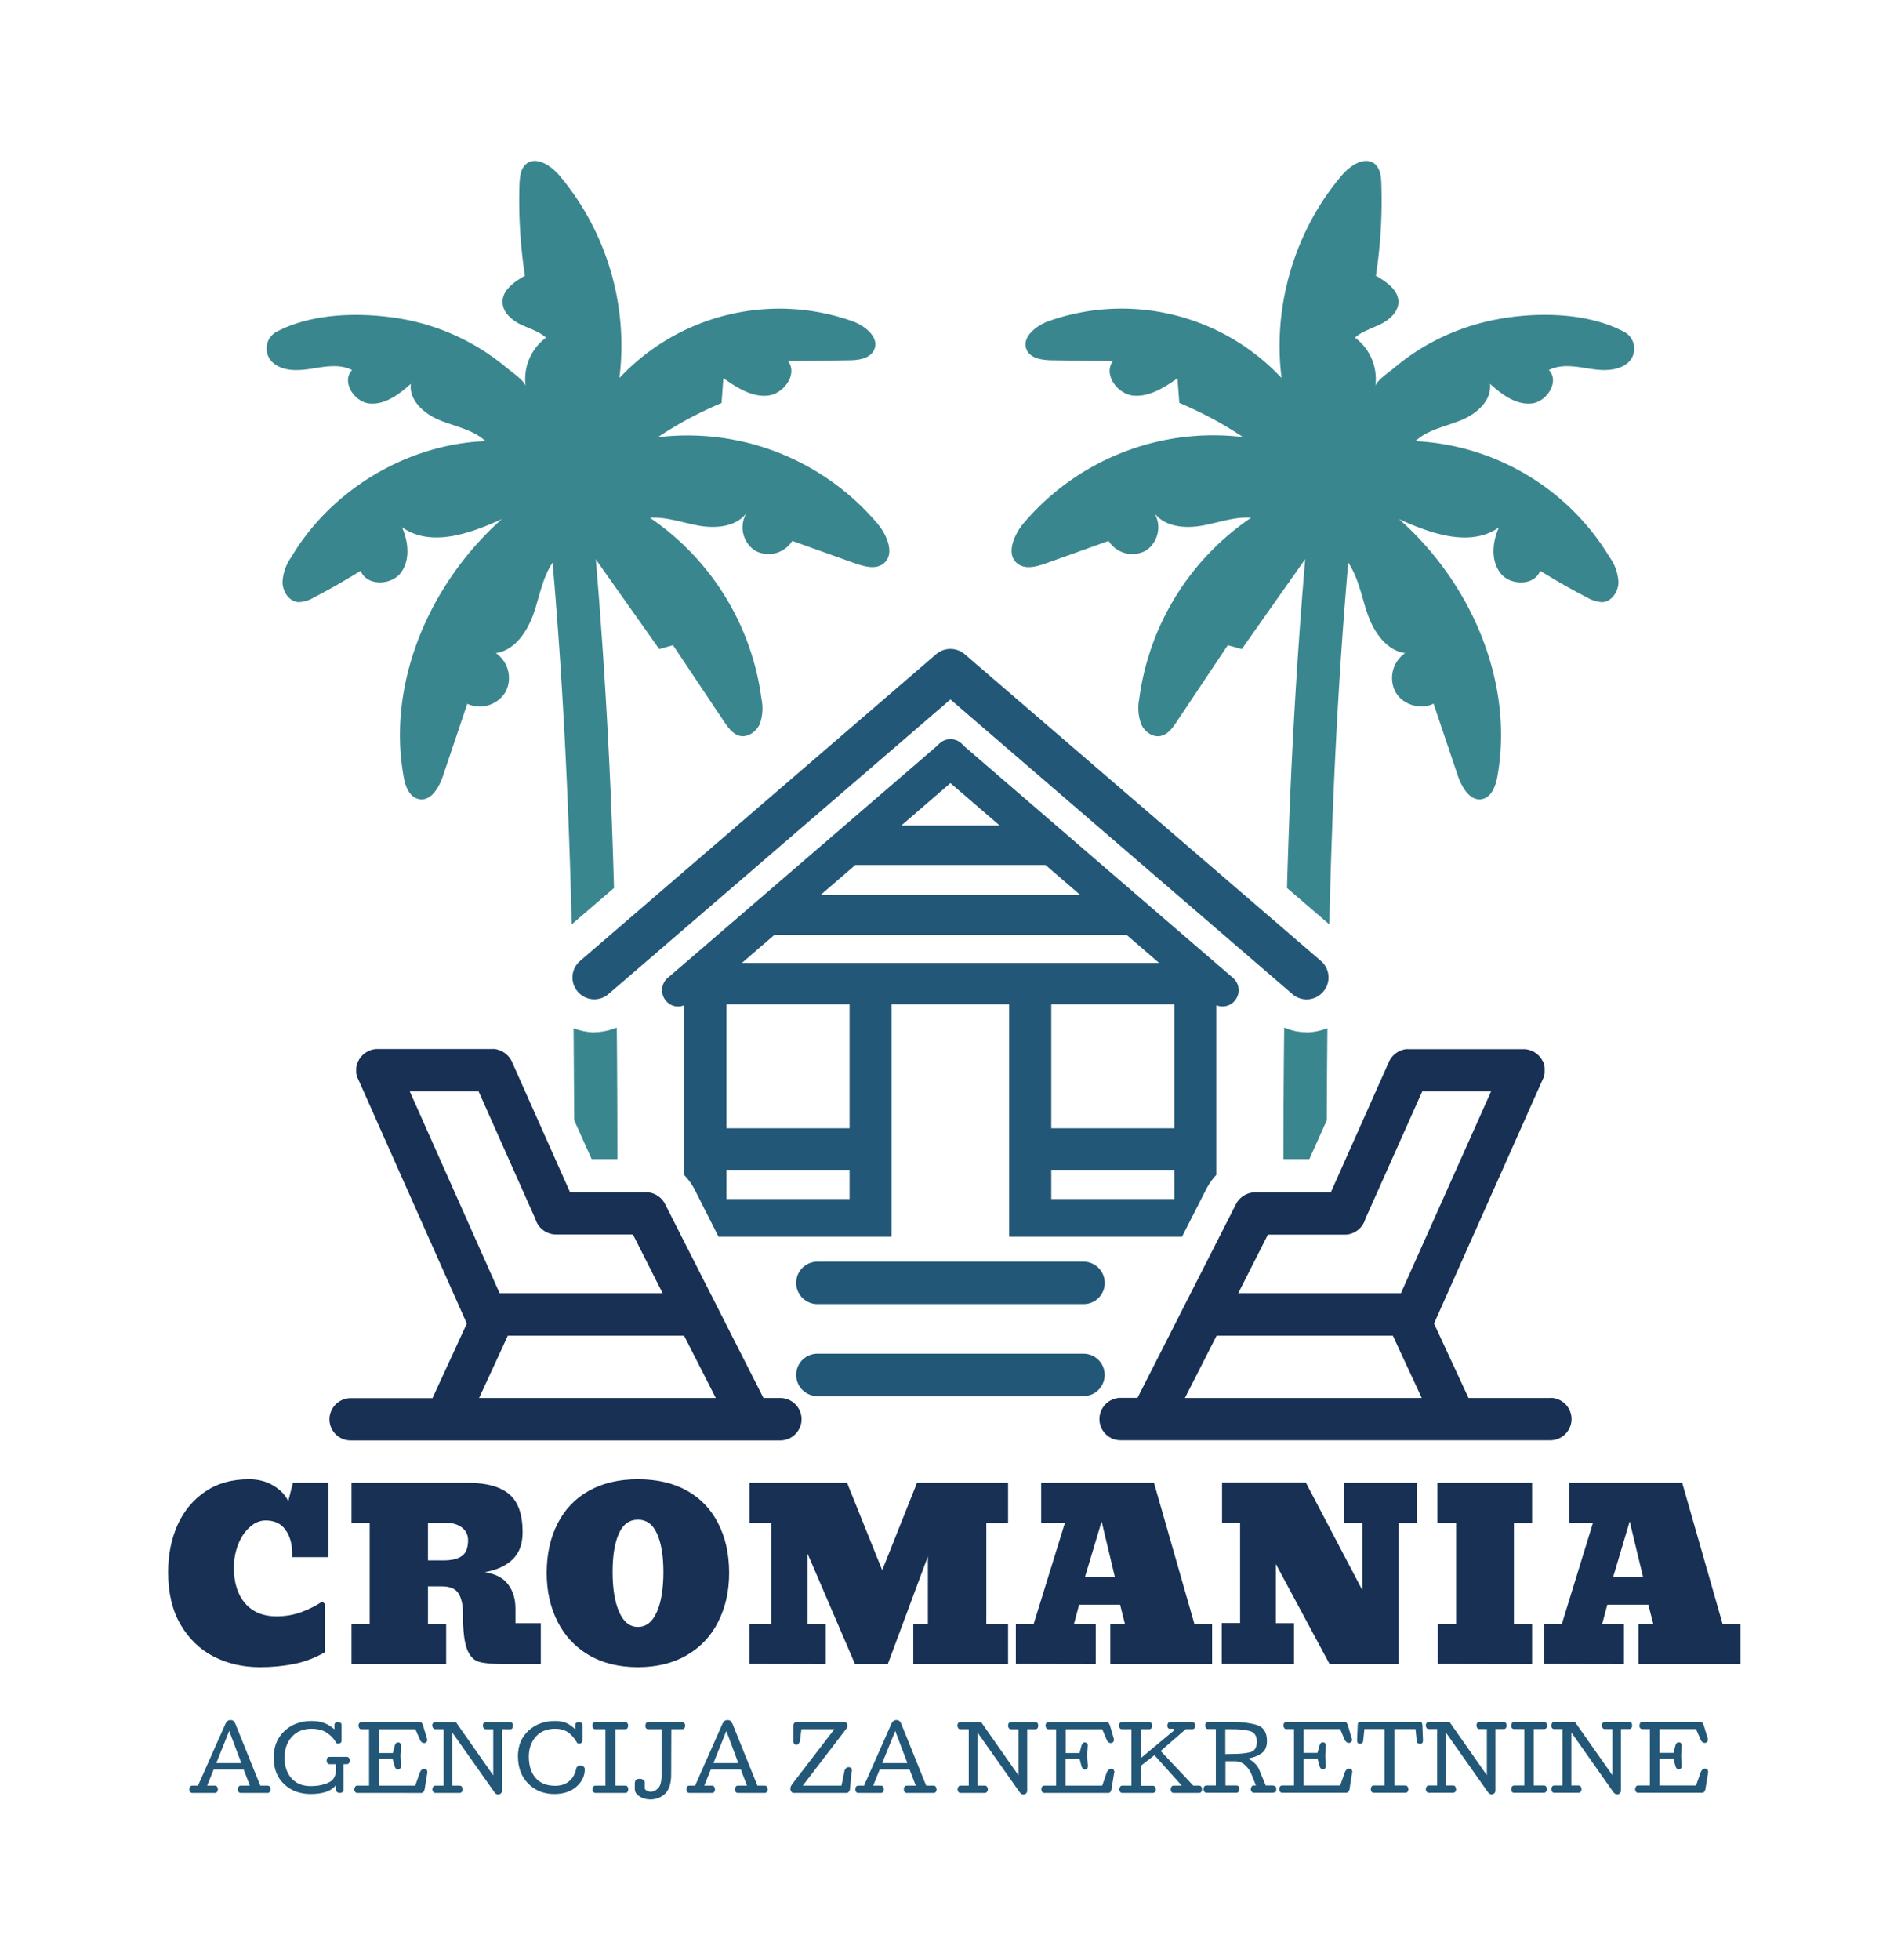
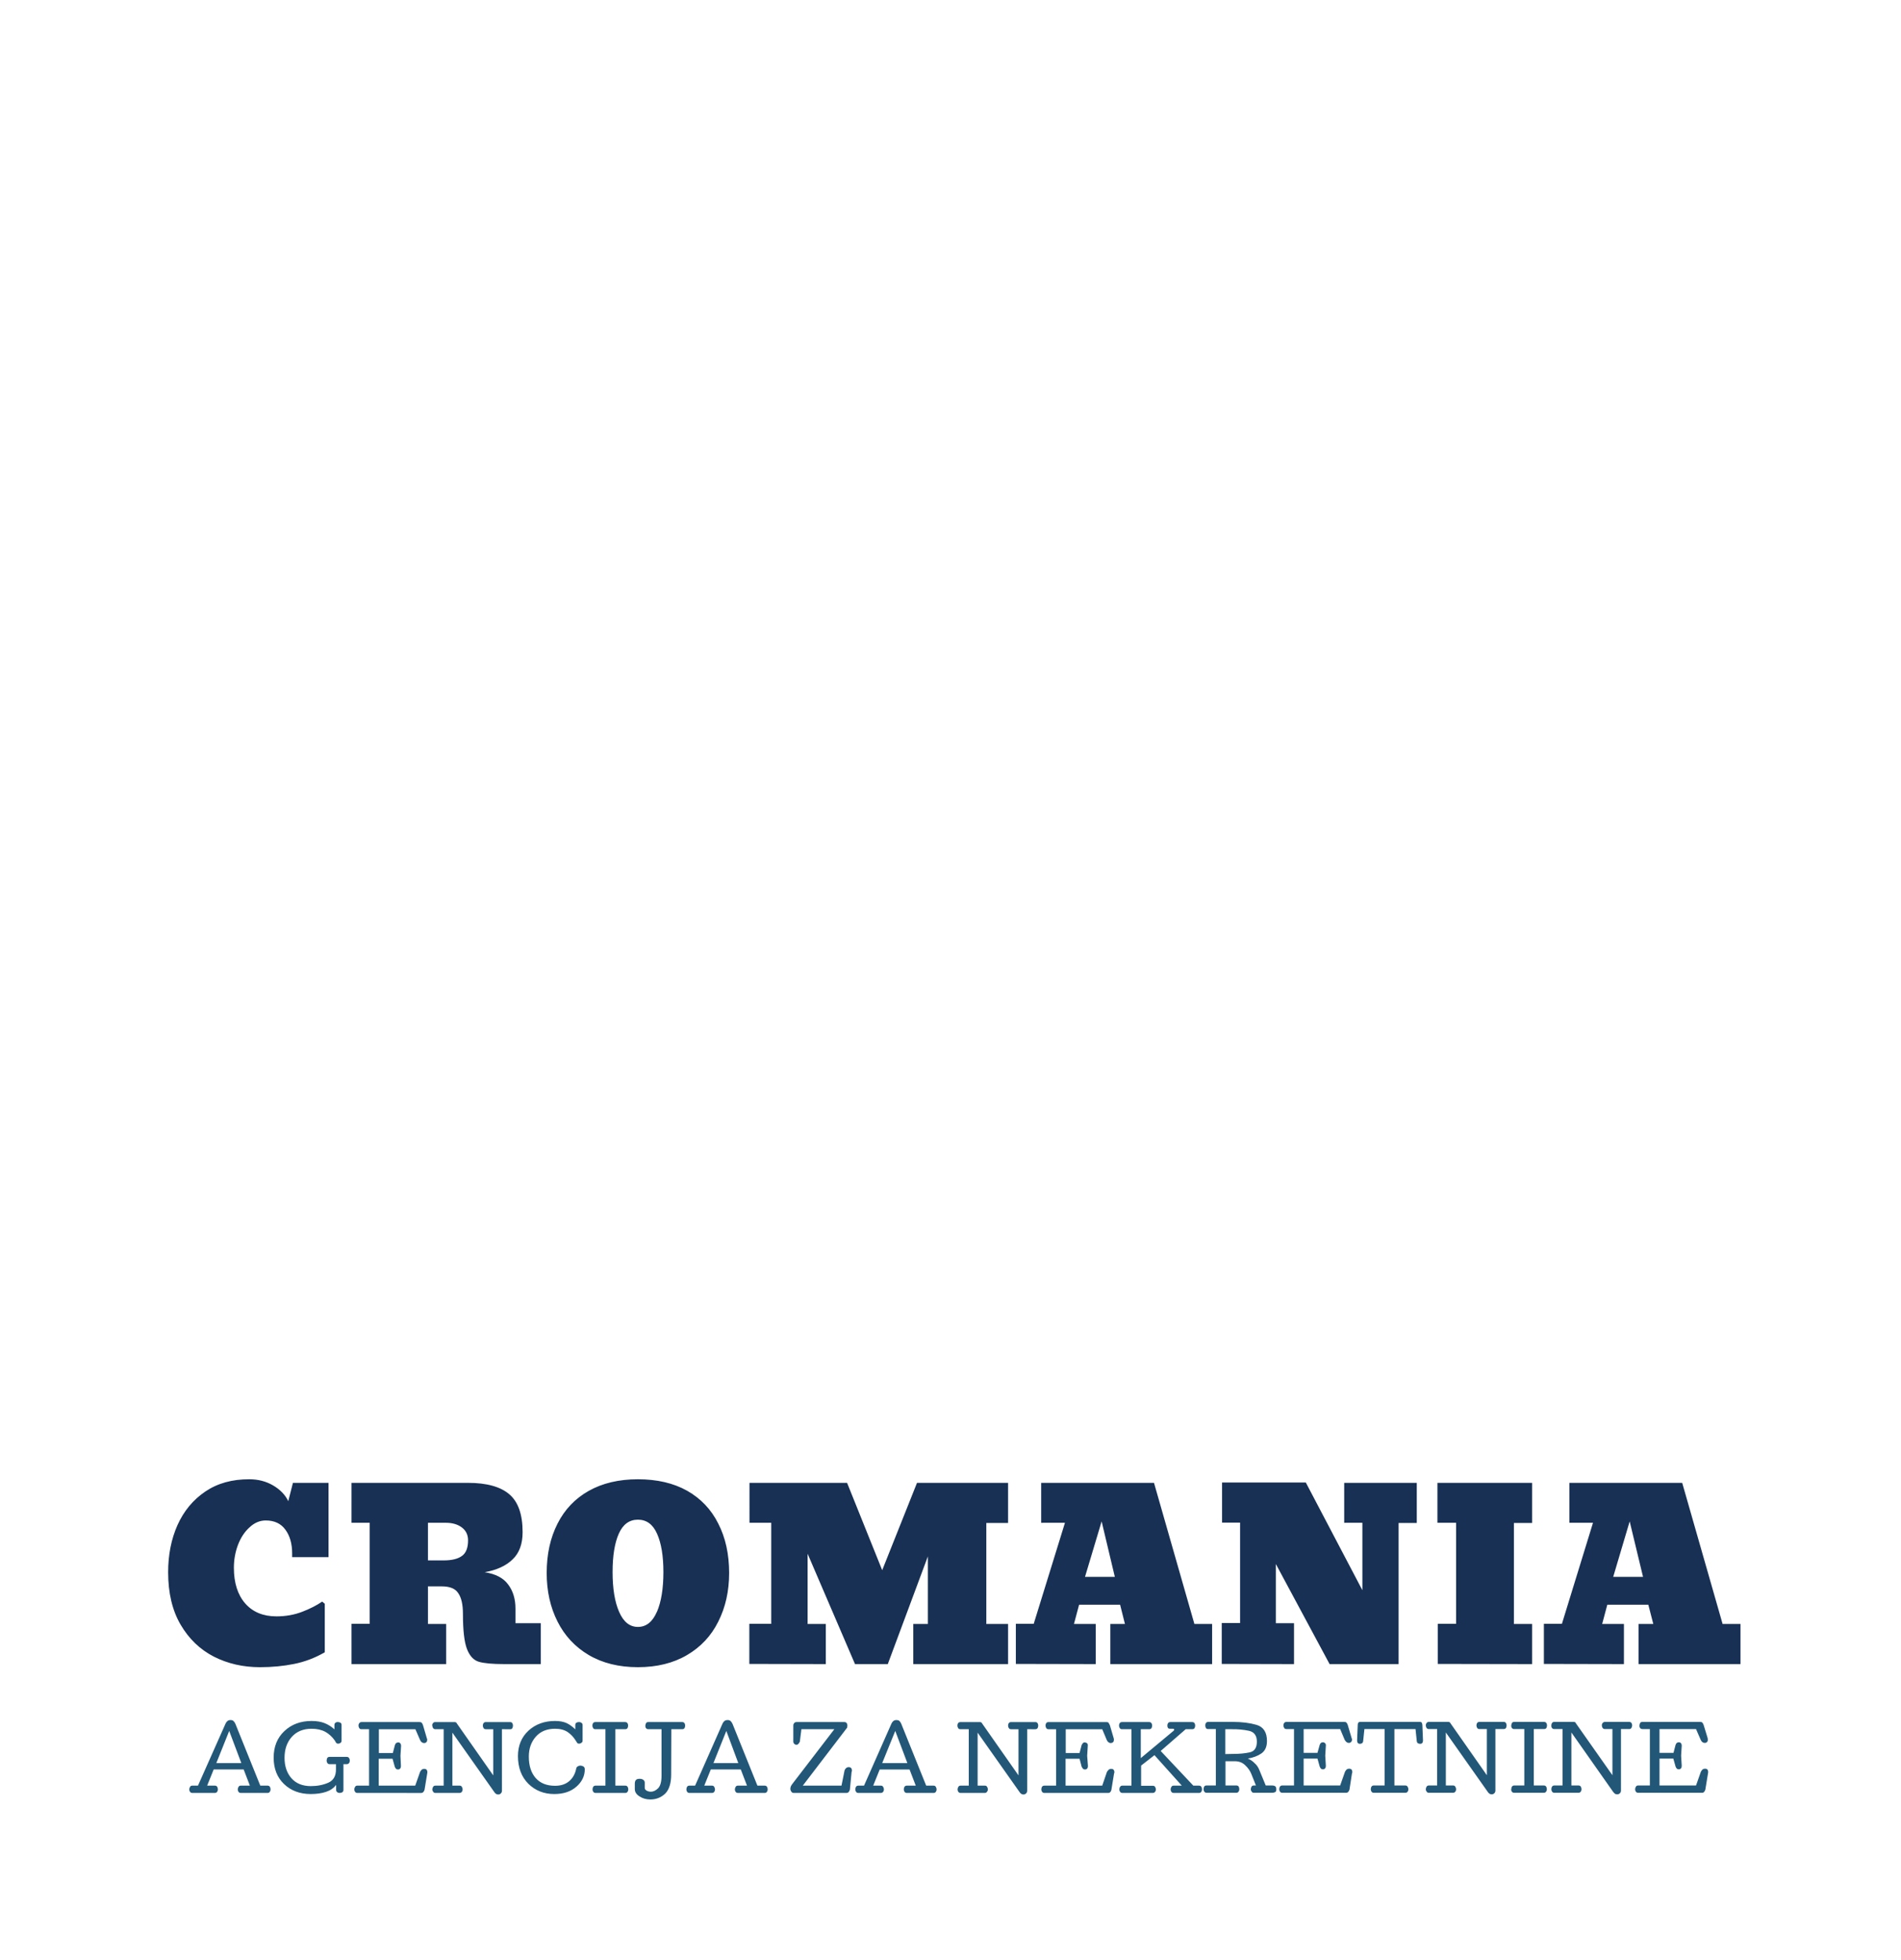
<svg xmlns="http://www.w3.org/2000/svg" data-bbox="-0.19 0 12.612 12.612" viewBox="0 0 12.233 12.612" data-type="color">
  <g>
    <path fill="#ffffff" d="M12.422 0v12.612H-.19V0z" data-color="1" />
    <g clip-path="url(#7cacfb18-0fba-4d2f-a4f3-af89a52f2e1a)" transform="translate(1.035 9.517)">
      <g clip-path="url(#52d0b7ee-a805-416c-b7ce-e4bcc6bcbef3)">
        <path fill="#173054" d="M3.987-.523h-.109l-.634-1.249a.14.14 0 0 0-.123-.075h-.488l-.374-.84a.14.14 0 0 0-.083-.074.1.1 0 0 0-.043-.007h-.747a.14.14 0 0 0-.112.071l-.003.006-.002.003v.002a.1.1 0 0 0-.012.043v.025a.1.1 0 0 0 .012.042l.7 1.574-.221.48h-.527a.137.137 0 0 0-.136.136c0 .075.061.136.136.136h2.766a.137.137 0 0 0 .136-.136.137.137 0 0 0-.136-.137M2.18-1.197l-.578-1.298h.443l.365.82a.14.14 0 0 0 .141.1h.487l.191.378zm.053.273h1.134l.204.401H2.048z" data-color="2" />
      </g>
      <g clip-path="url(#52d0b7ee-a805-416c-b7ce-e4bcc6bcbef3)">
-         <path fill="#173054" d="M8.941-.523h-.526l-.222-.479.701-1.574a.1.1 0 0 0 .011-.041v-.025a.1.1 0 0 0-.01-.044l-.001-.002-.002-.003-.003-.005a.14.14 0 0 0-.112-.071H8.03a.1.1 0 0 0-.043.006.14.14 0 0 0-.084.075l-.374.84h-.487a.14.14 0 0 0-.123.075L6.285-.524h-.109a.137.137 0 0 0-.136.137c0 .075.061.136.136.136h2.765a.137.137 0 0 0 .137-.136.137.137 0 0 0-.137-.137m-1.817-1.05h.506a.14.14 0 0 0 .121-.101l.366-.82h.443l-.58 1.298H6.933zm-.33.65h1.134l.186.401H6.59z" data-color="2" />
-       </g>
+         </g>
      <g clip-path="url(#52d0b7ee-a805-416c-b7ce-e4bcc6bcbef3)">
        <path fill="#225777" d="M4.225-1.4h1.712c.076 0 .137.061.137.137a.136.136 0 0 1-.137.136H4.225a.136.136 0 1 1 0-.273" data-color="3" />
      </g>
      <g clip-path="url(#52d0b7ee-a805-416c-b7ce-e4bcc6bcbef3)">
        <path fill="#225777" d="M4.225-.808h1.712a.136.136 0 1 1 0 .273H4.225a.136.136 0 1 1 0-.273" data-color="3" />
      </g>
      <g clip-path="url(#52d0b7ee-a805-416c-b7ce-e4bcc6bcbef3)">
        <path fill="#225777" d="M6.9-3.225 5.163-4.722v-.001l-.004-.004a.1.1 0 0 0-.076-.034H5.08a.1.1 0 0 0-.076.034L5-4.723l-.14.121-1.5 1.292-.099.085a.104.104 0 0 0-.01.147.1.1 0 0 0 .117.028v1.093a.4.4 0 0 1 .065.089l.156.308h1.113v-1.496h.757v1.496h1.112l.157-.308a.4.4 0 0 1 .064-.09V-3.05c.04.017.089.007.118-.028a.104.104 0 0 0-.01-.147m-1.502-.981h-.633l.316-.273zm-.927.254h1.222l.225.194H4.244l.225-.194zm-.522.449h2.265l.21.181H3.739zm.483 1.7H3.64v-.188h.792zm0-.455H3.64v-.798h.792zm2.09.455H5.73v-.188h.792zm-.792-.455v-.798h.792v.798z" data-color="3" />
      </g>
      <g clip-path="url(#52d0b7ee-a805-416c-b7ce-e4bcc6bcbef3)">
        <path fill="#225777" d="M7.465-3.335 5.173-5.308a.14.14 0 0 0-.092-.034.14.14 0 0 0-.092.034L2.698-3.335a.14.14 0 0 0-.015.198.14.14 0 0 0 .198.015l2.2-1.895 2.2 1.895a.14.14 0 0 0 .199-.015.14.14 0 0 0-.015-.198" data-color="3" />
      </g>
      <g clip-path="url(#52d0b7ee-a805-416c-b7ce-e4bcc6bcbef3)">
-         <path fill="#3a868f" d="M3.198-6.704q.195-.13.41-.22l.012-.16c.086.06.182.123.286.112s.194-.14.13-.222l.388-.005c.064 0 .14-.01.166-.068.036-.078-.057-.153-.138-.183a1.41 1.41 0 0 0-1.501.365 1.7 1.7 0 0 0-.387-1.304c-.055-.063-.149-.126-.213-.073-.036.03-.041.082-.043.128q-.01.297.035.591c-.069.039-.147.093-.144.172.002.063.057.111.113.14.057.027.12.045.167.086a.33.33 0 0 0-.131.313c-.006-.035-.097-.097-.124-.12a1.44 1.44 0 0 0-.695-.317c-.25-.04-.559-.034-.787.088a.122.122 0 0 0-.016.201c.067.055.164.048.25.034s.178-.03.255.01c-.071.072.012.206.113.215.1.009.19-.06.265-.127-.014.107.087.195.187.235.1.041.214.06.293.134-.505.02-.992.312-1.25.747a.3.3 0 0 0-.056.163c.002.058.041.12.1.126a.2.2 0 0 0 .1-.029q.154-.08.303-.173c.036.097.191.097.256.016.064-.082.052-.201.01-.296.184.131.437.042.642-.052-.461.41-.74 1.047-.632 1.654.01.062.036.134.098.147.079.017.132-.077.157-.153l.155-.46a.194.194 0 0 0 .246-.076.194.194 0 0 0-.062-.25c.12-.018.199-.134.24-.247s.058-.236.125-.335c.062.709.102 1.473.123 2.327l.272-.234a37 37 0 0 0-.117-2.116l.006.01.402.569.089-.025.33.494c.027.039.057.08.102.09.053.01.106-.03.127-.079a.3.3 0 0 0 .01-.16 1.67 1.67 0 0 0-.718-1.165c.109-.007.215.034.322.052s.236.005.3-.083a.18.18 0 0 0 .054.242.18.18 0 0 0 .24-.062l.406.145c.06.02.13.04.18.002.076-.058.027-.18-.034-.254a1.6 1.6 0 0 0-1.417-.56" data-color="4" />
-       </g>
+         </g>
      <g clip-path="url(#52d0b7ee-a805-416c-b7ce-e4bcc6bcbef3)">
        <path fill="#3a868f" d="M9.42-7.38c-.228-.123-.536-.13-.786-.089-.255.042-.498.15-.695.317-.027.023-.119.085-.124.12a.33.33 0 0 0-.131-.313c.047-.041.11-.059.166-.087s.111-.076.114-.139c.002-.078-.076-.133-.145-.172q.045-.294.035-.591c-.001-.046-.007-.098-.042-.128-.064-.053-.159.01-.213.074-.302.355-.446.84-.387 1.303A1.41 1.41 0 0 0 5.71-7.45c-.08.03-.174.105-.138.184.026.057.103.066.166.067l.389.005c-.064.083.026.211.13.222.104.01.2-.052.285-.111l.012.158q.216.091.41.22a1.6 1.6 0 0 0-1.417.56c-.06.075-.11.197-.033.255.05.038.12.019.18-.002l.405-.145a.18.18 0 0 0 .24.062.18.18 0 0 0 .054-.242c.065.088.192.101.3.083s.214-.06.323-.052a1.67 1.67 0 0 0-.72 1.166.3.3 0 0 0 .012.16c.02.049.074.089.126.078.046-.01.076-.051.102-.09l.33-.494.09.025.408-.579a37 37 0 0 0-.117 2.116l.272.234c.02-.854.06-1.618.122-2.327.067.099.086.222.126.335s.12.23.24.247a.194.194 0 0 0-.062.25c.046.082.16.117.245.075l.155.46c.026.077.079.17.158.154.061-.013.087-.085.098-.147.108-.607-.17-1.245-.633-1.654.206.094.459.183.643.053-.043.094-.054.213.01.295s.22.081.255-.016q.149.093.304.173a.2.2 0 0 0 .1.029c.058-.006.098-.068.1-.126a.3.3 0 0 0-.057-.163 1.55 1.55 0 0 0-1.25-.747c.08-.074.193-.093.293-.134.1-.04.201-.128.187-.235.075.068.165.136.266.127.1-.009.184-.143.113-.215.076-.04.17-.024.255-.01.086.014.182.02.25-.034a.122.122 0 0 0-.017-.2" data-color="4" />
      </g>
      <g clip-path="url(#52d0b7ee-a805-416c-b7ce-e4bcc6bcbef3)">
        <path fill="#3a868f" d="M2.79-2.875a.4.4 0 0 1-.134-.027l.004.592.112.25h.166q0-.436-.004-.846a.4.4 0 0 1-.144.03" data-color="4" />
      </g>
      <g clip-path="url(#52d0b7ee-a805-416c-b7ce-e4bcc6bcbef3)">
        <path fill="#3a868f" d="M7.373-2.875a.4.4 0 0 0 .134-.027q-.003.29-.004.592l-.112.25h-.167q0-.436.005-.846.07.03.144.03" data-color="4" />
      </g>
    </g>
    <path fill="#173054" d="M1.376 10.658q-.134-.069-.214-.206t-.08-.337q0-.168.06-.303.061-.136.179-.216t.284-.079q.085 0 .153.04t.097.101l.03-.118h.229v.478H1.88v-.024q0-.093-.043-.152-.043-.06-.127-.06-.057 0-.104.044-.048.043-.075.114-.026.07-.026.146 0 .146.073.23.073.083.201.083.09 0 .167-.03t.127-.065l.017.014v.312q-.093.054-.197.075t-.22.021q-.163 0-.297-.068m.886-.211h.117v-.65h-.117V9.54h.749q.181 0 .267.074.085.073.085.243 0 .114-.064.175-.063.062-.18.083.105.016.151.079.047.062.047.155v.094h.163v.263h-.235q-.114 0-.164-.015t-.076-.082-.026-.226q0-.09-.03-.133-.028-.044-.106-.044h-.089v.242h.117v.258h-.609zm.593-.408q.079 0 .118-.029.039-.028.039-.1 0-.053-.04-.083t-.102-.03h-.116v.242zm.934.609q-.132-.078-.201-.215-.07-.138-.07-.313 0-.181.07-.318.069-.136.2-.21.133-.075.317-.075.185 0 .317.074.132.075.2.211.07.136.07.318 0 .175-.07.313-.068.137-.201.215t-.316.078-.316-.078m.438-.277q.042-.097.042-.257 0-.156-.041-.247-.04-.09-.123-.09t-.123.09-.04.247q0 .16.042.256.042.097.121.097.08 0 .122-.097m.595.335v-.258h.141v-.65h-.14V9.54h.628l.226.562.224-.562h.586v.258h-.14v.65h.14v.258h-.61v-.258h.094v-.435l-.258.693h-.211l-.305-.71v.452h.117v.258zm1.715 0v-.258h.115l.201-.65H6.7V9.54h.726l.26.908H7.8v.258h-.655v-.258h.094l-.031-.124h-.264l-.033.124h.14v.258zm.445-.56h.192l-.085-.357zm.88.56v-.263h.118v-.646h-.116v-.258h.539l.364.693v-.434H8.65V9.54h.467v.258H9v.908h-.444l-.346-.644v.381h.117v.263zm1.39 0v-.258h.118v-.65h-.12V9.54h.609v.258h-.117v.65h.117v.258zm.683 0v-.258h.116l.2-.65h-.152V9.54h.726l.26.908h.115v.258h-.656v-.258h.095l-.032-.124h-.264l-.033.124h.14v.258zm.446-.56h.192l-.086-.357z" data-color="2" />
    <path fill="#225777" d="M1.218 11.513q0-.01.005-.017.004-.008.014-.008h.037l.177-.398q.004-.01.012-.017t.02-.007q.014 0 .02.007.008.008.012.018l.16.397h.047q.01 0 .015.008.004.007.004.017 0 .008-.005.015t-.014.007H1.55q-.01 0-.015-.007t-.005-.015q0-.01.005-.017.004-.008.014-.008h.059l-.04-.104h-.193l-.042.104h.05q.01 0 .015.008.004.007.004.017 0 .008-.005.015t-.015.007h-.144q-.01 0-.015-.007t-.005-.015m.174-.17h.161l-.078-.207zm.609.148q.062 0 .112-.022.049-.022.049-.085v-.034h-.04q-.01 0-.015-.007t-.005-.016.004-.017q.005-.007.015-.007h.11q.01 0 .015.007t.005.017-.005.016q-.006.007-.015.007H2.21v.166q0 .01-.008.015-.007.004-.017.004-.009 0-.015-.005-.007-.005-.007-.015v-.032q-.023.031-.065.045T2 11.542q-.105 0-.172-.064t-.067-.17.069-.171.175-.065q.049 0 .084.014t.063.04v-.028q0-.01.007-.015t.017-.004.016.005.006.014v.1q0 .01-.006.014-.007.006-.016.006t-.014-.007l-.008-.014q-.025-.035-.06-.055-.037-.02-.089-.02-.081 0-.128.053-.046.052-.046.134 0 .08.044.131.045.051.125.051m.58-.129q0 .01-.005.016t-.014.006-.014-.006-.007-.013l-.014-.05h-.089v.173h.235l.031-.088q.004-.008.01-.014.007-.006.018-.006.008 0 .014.005.005.006.005.015v.005l-.001.005-.017.104q-.003.01-.008.015-.005.006-.014.006H2.3q-.01 0-.015-.007t-.005-.015q0-.01.005-.017.004-.008.014-.008h.076v-.363h-.049q-.01 0-.014-.007-.005-.007-.005-.017 0-.009.006-.016.005-.006.014-.006H2.7q.01 0 .014.005.005.006.008.015l.025.085.002.005v.005q0 .009-.005.014-.006.006-.014.006-.01 0-.017-.006t-.01-.014l-.03-.069h-.235v.153h.09l.013-.05q.002-.007.007-.013.006-.005.014-.005.01 0 .014.006.005.006.005.015l-.004.065zm.201-.261q0-.009.006-.016.005-.006.014-.006h.123q.007 0 .01.002.004.002.006.007l.234.334v-.297h-.048q-.01 0-.014-.007-.005-.007-.005-.017 0-.009.005-.016.006-.006.015-.006h.155q.01 0 .014.006.005.007.005.016t-.004.017-.015.007H3.23v.396q0 .01-.007.017t-.017.007q-.008 0-.014-.004t-.01-.01l-.271-.384v.341h.047q.01 0 .014.008.005.007.005.017 0 .008-.005.015-.006.007-.015.007h-.155q-.01 0-.014-.007-.006-.007-.006-.015 0-.01.005-.017.004-.008.015-.008h.053v-.363h-.053q-.01 0-.015-.007t-.005-.017m.981.282q0 .064-.053.111-.054.048-.143.048-.1 0-.167-.066-.067-.067-.067-.178 0-.101.068-.164.068-.062.171-.062.044 0 .075.014.03.015.055.04v-.028q0-.01.007-.015.008-.004.017-.004t.016.005.007.014v.1q0 .01-.007.014-.007.006-.016.006t-.013-.007l-.009-.014q-.02-.032-.05-.053-.032-.022-.082-.022-.079 0-.124.051t-.045.128q0 .088.044.138t.125.05q.056 0 .091-.03t.045-.081q.002-.01.01-.014.008-.005.017-.005t.02.006q.008.006.008.018m.05.13q0-.01.004-.017t.014-.008h.065v-.363h-.065q-.01 0-.014-.007-.005-.007-.005-.017 0-.009.005-.016.005-.006.015-.006h.19q.01 0 .015.006.005.007.005.016t-.004.017q-.005.007-.015.007H3.96v.363h.064q.01 0 .015.008.004.007.004.017 0 .008-.005.015t-.014.007h-.191q-.01 0-.015-.007t-.005-.015m.506-.096q0 .083-.038.122-.04.038-.096.038-.04 0-.07-.02-.03-.019-.03-.047v-.035q0-.015.007-.023t.024-.008q.013 0 .023.006.01.007.01.019v.034q0 .01.012.017t.028.007q.023 0 .046-.022.022-.023.022-.081v-.299h-.085q-.01 0-.015-.007t-.004-.017.005-.016.014-.006h.218q.009 0 .014.006.005.007.005.016t-.004.017q-.005.007-.015.007h-.07zm.098.096q0-.01.004-.017.005-.008.015-.008h.037l.176-.398q.004-.01.012-.017t.021-.007.02.007.012.018l.16.397h.047q.01 0 .015.008.004.007.004.017 0 .008-.005.015t-.014.007h-.172q-.01 0-.015-.007t-.005-.015q0-.01.005-.017.004-.008.014-.008h.059l-.04-.104h-.193l-.042.104h.05q.01 0 .014.008.005.007.005.017 0 .008-.005.015t-.015.007h-.144q-.01 0-.015-.007t-.005-.015m.174-.17h.16l-.077-.207zm.514-.138V11.1q0-.008.006-.015t.021-.006h.301q.01 0 .015.006.005.007.005.016l-.001.01q0 .005-.003.007l-.283.37h.249l.02-.099q.003-.008.01-.014t.017-.006q.009 0 .014.005.006.006.006.015v.005q0 .003-.002.005l-.011.115q-.003.01-.008.015-.005.006-.014.006h-.34q-.01 0-.015-.009-.006-.008-.006-.018 0-.007.003-.015.003-.007.009-.015l.271-.353h-.212l-.01.08q-.003.007-.009.014-.005.006-.013.006t-.014-.006-.006-.014m.399.308q0-.01.004-.017.005-.008.015-.008h.037l.176-.398q.004-.01.012-.017t.02-.007q.014 0 .021.007.007.008.011.018l.16.397h.048q.01 0 .014.008.005.007.005.017 0 .008-.005.015t-.015.007h-.171q-.01 0-.015-.007t-.005-.015q0-.01.004-.017.005-.008.015-.008h.058l-.04-.104h-.192l-.042.104h.05q.01 0 .014.008.005.007.005.017 0 .008-.005.015-.006.007-.015.007h-.145q-.009 0-.014-.007t-.005-.015m.173-.17h.162l-.078-.207zm.484-.242q0-.009.005-.016.006-.006.015-.006h.123q.007 0 .01.002.004.002.006.007l.234.334v-.297h-.048q-.01 0-.014-.007-.005-.007-.005-.017 0-.009.005-.016.005-.006.015-.006h.155q.009 0 .014.006.005.007.005.016t-.004.017q-.005.007-.015.007H6.61v.396q0 .01-.007.017t-.017.007q-.008 0-.014-.004t-.01-.01l-.271-.384v.341h.047q.01 0 .014.008.005.007.005.017 0 .008-.006.015-.005.007-.014.007h-.155q-.01 0-.015-.007t-.005-.015q0-.01.005-.017.004-.008.014-.008h.053v-.363H6.18q-.01 0-.014-.007-.005-.007-.005-.017m.84.261q0 .01-.005.016t-.014.006-.014-.006-.008-.013l-.013-.05h-.09v.173h.236l.03-.088q.005-.008.011-.014.007-.006.017-.006t.014.005q.006.006.006.015v.005l-.002.005-.017.104q-.002.01-.007.015-.005.006-.014.006h-.41q-.01 0-.015-.007t-.005-.015q0-.01.004-.017.005-.008.015-.008h.076v-.363h-.049q-.01 0-.014-.007-.005-.007-.005-.017 0-.009.005-.016.005-.006.015-.006h.372q.01 0 .014.005l.008.015.025.085.001.005v.005q0 .009-.005.014t-.014.006q-.01 0-.017-.006t-.01-.014l-.029-.069h-.235v.153h.089l.013-.05q.003-.007.008-.013t.014-.005.014.006.004.015l-.004.065zm.202.15q0-.01.005-.016.004-.008.014-.008h.059v-.363H7.22q-.01 0-.014-.007-.005-.007-.005-.017 0-.009.005-.016.005-.006.015-.006h.173q.01 0 .015.006.005.007.005.016t-.004.017q-.005.007-.015.007h-.054v.186l.21-.175.003-.003.002-.005q0-.003-.002-.005l-.007-.001H7.53q-.01 0-.014-.005-.004-.006-.004-.016 0-.009.005-.016.005-.006.014-.006h.14q.01 0 .015.006.005.007.005.016t-.004.017q-.005.007-.015.007H7.63l-.161.14.21.223h.037q.01 0 .015.008.004.007.004.017 0 .008-.005.015t-.014.007h-.163q-.01 0-.015-.007t-.005-.015q0-.01.005-.017.004-.008.014-.008h.053l-.176-.196-.086.067v.13h.076q.01 0 .014.007.005.007.005.017 0 .008-.005.015-.006.007-.015.007h-.195q-.01 0-.015-.007t-.005-.015m.732-.229q.06 0 .107-.01.046-.01.046-.069t-.052-.07-.111-.01h-.04v.16zm.218-.083q0 .055-.036.08-.035.024-.087.033.026.011.044.03.02.017.031.046l.04.097h.04q.015 0 .022.006.006.005.006.019 0 .015-.008.018-.008.004-.02.004h-.116q-.01 0-.014-.007-.006-.007-.006-.015 0-.01.005-.018.004-.007.015-.007h.013l-.03-.075q-.012-.03-.04-.056-.026-.025-.066-.025h-.06v.156h.07q.01 0 .015.007.004.008.004.018 0 .008-.005.015t-.015.007h-.19q-.01 0-.015-.007t-.005-.015q0-.01.004-.018.005-.007.015-.007h.06v-.363h-.05q-.01 0-.014-.007t-.004-.017.005-.016.014-.006h.158q.087 0 .153.019.067.02.067.104m.379.16q0 .01-.005.016t-.014.006-.014-.006-.007-.013l-.014-.05h-.089v.173h.235l.031-.088q.004-.008.01-.014.007-.006.018-.006.008 0 .014.005.005.006.005.015v.005q0 .003-.002.005l-.016.104q-.003.01-.008.015-.005.006-.014.006h-.41q-.01 0-.015-.007t-.005-.015q0-.01.004-.017.005-.008.015-.008h.076v-.363h-.049q-.01 0-.014-.007-.005-.007-.005-.017 0-.009.005-.016.006-.006.015-.006h.372q.01 0 .014.005.005.006.008.015l.025.085.002.005v.005q0 .009-.006.014-.005.006-.014.006t-.016-.006-.011-.014l-.029-.069h-.235v.153h.089l.014-.05q.002-.007.007-.013.006-.005.014-.005t.014.006.005.015l-.004.065zm.219-.142q-.009 0-.014-.006-.004-.006-.004-.016l.004-.099q0-.01.004-.015.003-.005.012-.005h.384q.009 0 .012.005t.004.015l.004.1q0 .009-.004.015-.005.006-.014.006t-.015-.004-.007-.014l-.008-.077h-.136v.363h.07q.011 0 .015.008.005.007.005.017 0 .008-.005.015t-.015.007H8.84q-.009 0-.014-.007t-.005-.015q0-.01.004-.017.005-.008.015-.008h.07v-.363h-.13l-.008.077q-.001.01-.007.014t-.015.004m.425-.119q0-.009.006-.016.005-.006.014-.006h.123q.007 0 .01.002.004.002.006.007l.234.334v-.297H9.52q-.01 0-.014-.007-.005-.007-.005-.017 0-.009.005-.016.005-.006.015-.006h.155q.01 0 .014.006.005.007.005.016t-.004.017q-.005.007-.015.007h-.053v.396q0 .01-.007.017t-.017.007q-.008 0-.014-.004t-.01-.01l-.271-.384v.341h.047q.01 0 .014.008.005.007.005.017 0 .008-.005.015-.006.007-.015.007h-.155q-.01 0-.014-.007-.006-.007-.006-.015 0-.01.005-.017.004-.008.015-.008h.053v-.363h-.053q-.01 0-.015-.007t-.005-.017m.55.412q0-.01.004-.017.005-.008.015-.008h.065v-.363h-.065q-.01 0-.015-.007t-.004-.017.005-.016.014-.006h.191q.01 0 .015.006.005.007.005.016t-.004.017q-.005.007-.015.007H9.87v.363h.065q.01 0 .015.008.004.007.004.017 0 .008-.005.015t-.015.007h-.19q-.01 0-.015-.007t-.005-.015m.259-.412q0-.009.005-.016.005-.006.014-.006h.124q.006 0 .01.002.003.002.005.007l.235.334v-.297h-.048q-.01 0-.015-.007t-.005-.017.006-.016.014-.006h.155q.01 0 .015.006.005.007.005.016t-.005.017q-.004.007-.014.007h-.053v.396q0 .01-.007.017t-.017.007-.015-.004-.01-.01l-.27-.384v.341h.046q.01 0 .015.008.004.007.004.017 0 .008-.005.015t-.015.007h-.155q-.009 0-.014-.007t-.005-.015q0-.01.004-.017.005-.008.015-.008h.053v-.363h-.053q-.01 0-.015-.007t-.004-.017m.839.261q0 .01-.005.016t-.014.006-.014-.006-.007-.013l-.014-.05h-.089v.173h.235l.031-.088q.004-.008.01-.014.007-.006.018-.006.009 0 .014.005.005.006.005.015v.005l-.001.005-.017.104q-.003.01-.008.015-.004.006-.014.006h-.41q-.01 0-.015-.007t-.005-.015q0-.01.005-.017.004-.008.014-.008h.076v-.363h-.048q-.01 0-.015-.007t-.004-.017.005-.016.014-.006h.372q.01 0 .014.005.005.006.008.015l.026.085v.005l.001.005q0 .009-.005.014-.006.006-.014.006-.01 0-.017-.006t-.01-.014l-.03-.069h-.235v.153h.09l.013-.05q.002-.007.007-.013.006-.005.014-.005.01 0 .014.006.005.006.005.015l-.004.065z" data-color="3" />
    <defs>
      <clipPath id="7cacfb18-0fba-4d2f-a4f3-af89a52f2e1a">
        <path d="M.68-8.482h8.802V-.25H.68Z" />
      </clipPath>
      <clipPath id="52d0b7ee-a805-416c-b7ce-e4bcc6bcbef3">
-         <path d="M.68-8.482h8.802V-.25H.68Z" />
-       </clipPath>
+         </clipPath>
    </defs>
  </g>
</svg>